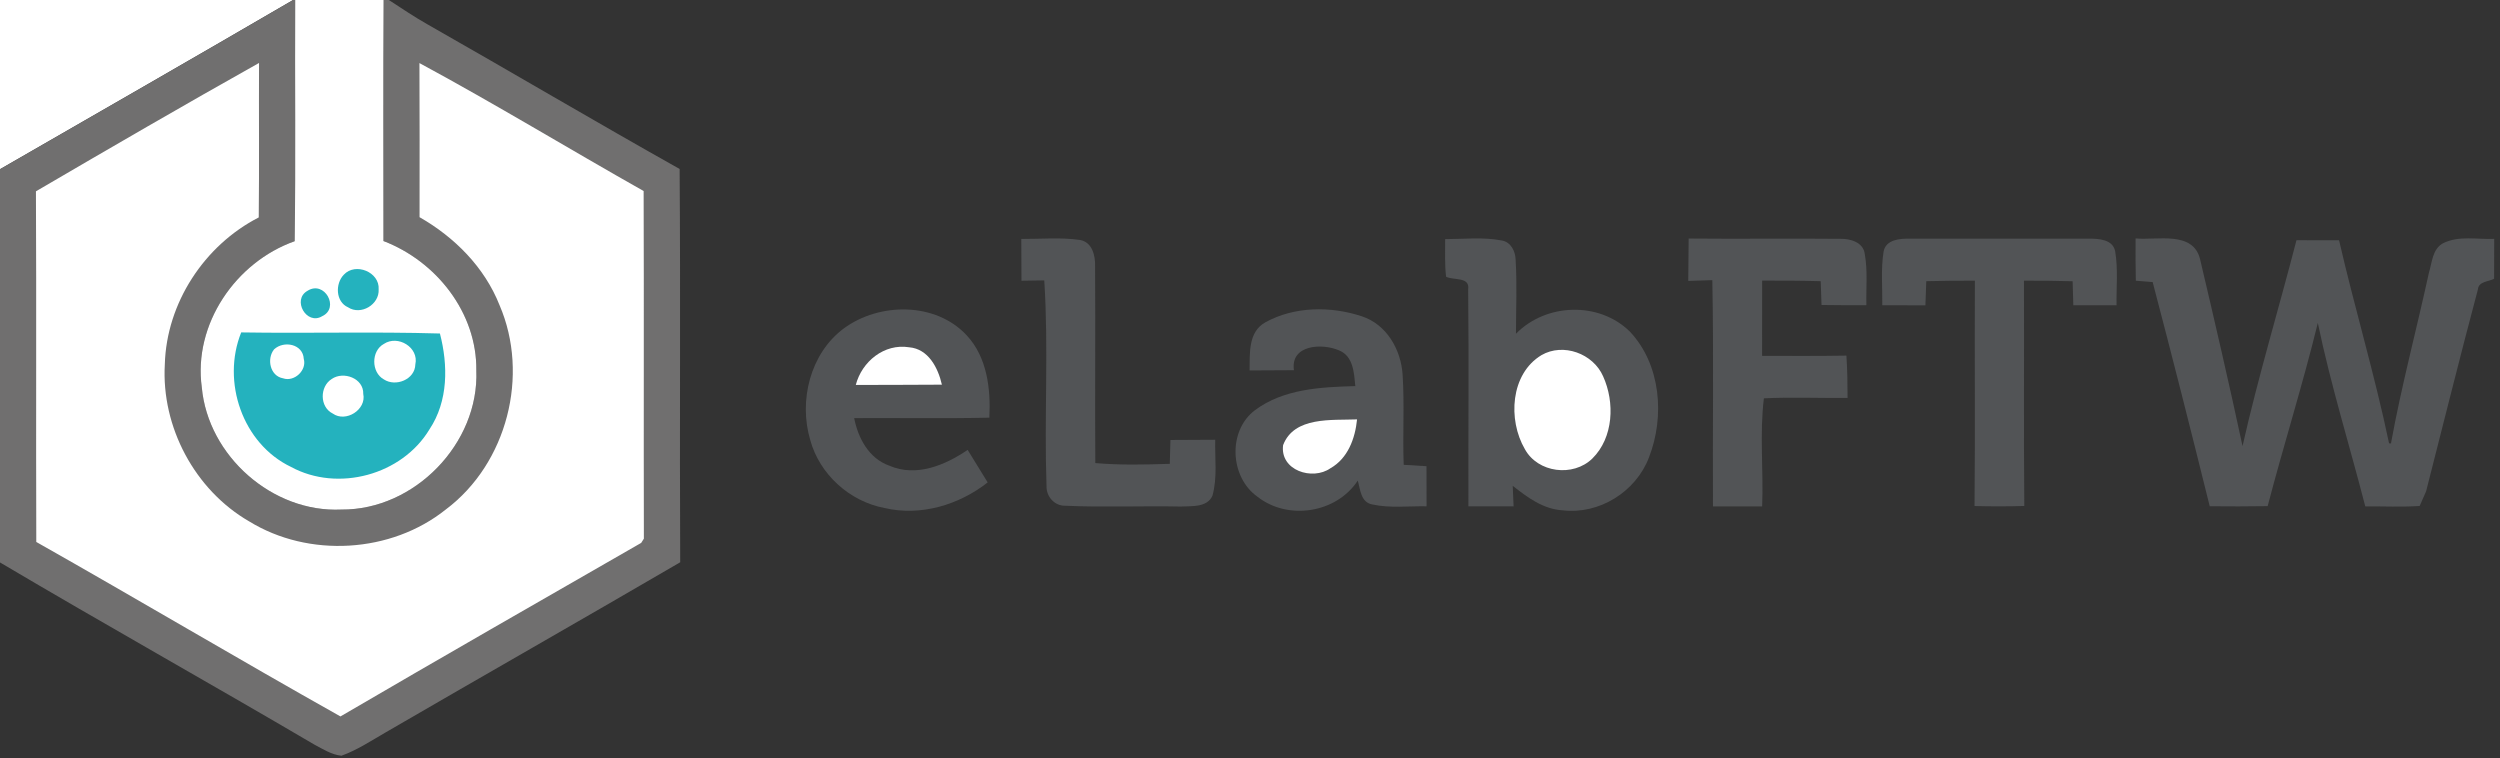
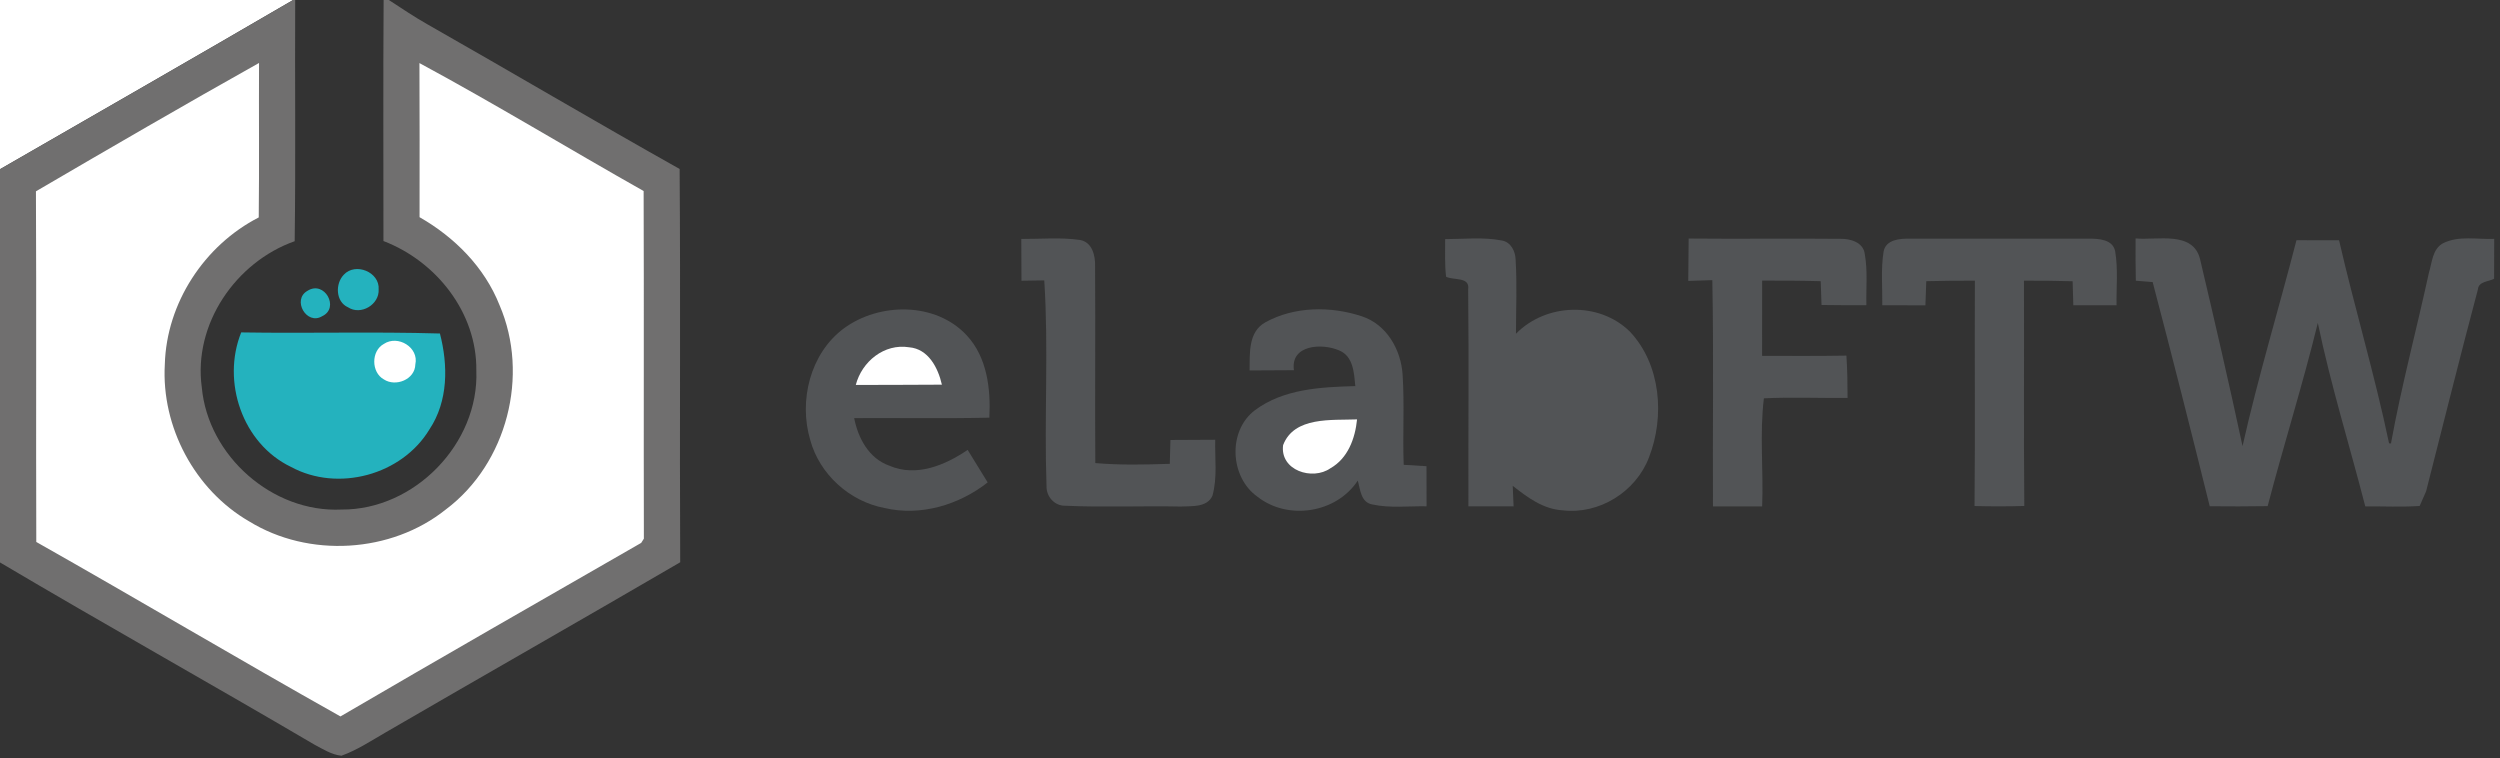
<svg xmlns="http://www.w3.org/2000/svg" xmlns:ns1="http://sodipodi.sourceforge.net/DTD/sodipodi-0.dtd" xmlns:ns2="http://www.inkscape.org/namespaces/inkscape" width="432pt" height="131pt" viewBox="0 0 432 131" version="1.1" id="svg44" ns1:docname="elabftw-logo.svg" ns2:version="0.92.2 2405546, 2018-03-11">
  <rect x="0" y="0" width="432" height="131" fill="#333333" stroke="none" />
  <defs id="defs48" />
  <ns1:namedview pagecolor="#ffffff" bordercolor="#666666" borderopacity="1" objecttolerance="10" gridtolerance="10" guidetolerance="10" ns2:pageopacity="0" ns2:pageshadow="2" ns2:window-width="1920" ns2:window-height="1015" id="namedview46" showgrid="false" ns2:zoom="0.734375" ns2:cx="106.89362" ns2:cy="87.333333" ns2:window-x="0" ns2:window-y="0" ns2:window-maximized="1" ns2:current-layer="svg44" />
  <g id="g880">
    <path id="path2" d=" M 0.00 0.00 L 50.65 0.00 C 33.81 9.82 16.89 19.51 0.00 29.24 L 0.00 0.00 Z" fill="#ffffff" />
    <path id="path4" d=" M 50.65 0.00 L 51.01 0.00 C 50.94 13.89 51.11 27.78 50.92 41.68 C 40.72 45.29 33.37 56.03 34.87 66.94 C 35.95 78.78 47.08 88.62 59.00 88.05 C 71.61 88.15 82.82 76.63 82.31 64.01 C 82.43 54.03 75.39 45.14 66.26 41.65 C 66.26 27.76 66.20 13.88 66.29 0.00 L 67.19 0.00 C 69.40 1.44 71.59 2.92 73.89 4.22 C 88.44 12.49 102.85 21.01 117.44 29.20 C 117.61 51.85 117.42 74.51 117.54 97.16 C 100.60 107.04 83.56 116.73 66.60 126.58 C 64.12 128.01 61.71 129.62 59.00 130.59 C 57.29 130.41 55.81 129.45 54.33 128.67 C 36.29 118.07 18.01 107.85 0.00 97.19 L 0.00 29.24 C 16.89 19.51 33.81 9.82 50.65 0.00 Z" fill="#706f6f" />
-     <path id="path6" d=" M 51.01 0.00 L 66.29 0.00 C 66.20 13.88 66.26 27.76 66.26 41.65 C 75.39 45.14 82.43 54.03 82.31 64.01 C 82.82 76.63 71.61 88.15 59.00 88.05 C 47.08 88.62 35.95 78.78 34.87 66.94 C 33.37 56.03 40.72 45.29 50.92 41.68 C 51.11 27.78 50.94 13.89 51.01 0.00 Z" fill="#ffffff" />
    <path id="path10" d=" M 6.21 33.06 C 19.01 25.58 31.83 18.13 44.76 10.88 C 44.72 19.77 44.81 28.67 44.71 37.57 C 35.31 42.39 28.77 52.36 28.48 62.97 C 27.86 73.76 33.66 84.66 43.03 90.08 C 53.35 96.44 67.59 95.61 77.06 88.02 C 87.63 80.08 91.53 64.83 86.32 52.73 C 83.72 46.17 78.56 40.99 72.50 37.53 C 72.50 28.65 72.53 19.77 72.48 10.90 C 85.56 17.96 98.27 25.70 111.22 33.01 C 111.29 53.04 111.21 73.06 111.26 93.08 L 110.80 93.81 C 93.45 103.77 76.10 113.71 58.83 123.80 C 41.22 113.91 23.85 103.59 6.27 93.65 C 6.20 73.45 6.31 53.26 6.21 33.06 Z" fill="#ffffff" />
    <path id="path12" d=" M 176.48 41.29 C 179.86 41.31 183.28 40.98 186.64 41.47 C 188.75 41.85 189.29 44.20 189.23 46.02 C 189.31 57.35 189.19 68.69 189.27 80.02 C 193.55 80.39 197.85 80.29 202.14 80.15 C 202.18 78.77 202.22 77.40 202.25 76.03 C 204.83 76.01 207.41 76.00 209.99 75.99 C 209.91 79.20 210.39 82.53 209.51 85.66 C 208.59 87.73 205.90 87.43 204.02 87.53 C 197.38 87.39 190.73 87.70 184.09 87.39 C 182.23 87.45 180.77 85.79 180.84 83.98 C 180.42 72.14 181.22 60.27 180.45 48.45 C 179.14 48.47 177.82 48.49 176.51 48.51 C 176.50 46.10 176.49 43.70 176.48 41.29 Z" fill="#525456" />
    <path id="path14" d=" M 249.72 41.32 C 252.98 41.32 256.30 40.93 259.53 41.56 C 261.09 41.83 261.87 43.45 261.90 44.90 C 262.16 49.15 261.96 53.41 261.96 57.67 C 267.14 52.36 276.34 52.06 281.65 57.31 C 287.00 62.99 287.70 71.96 284.95 79.02 C 282.71 84.96 276.35 88.95 270.01 88.18 C 266.67 87.99 263.92 85.94 261.40 83.95 C 261.44 84.84 261.51 86.62 261.55 87.50 C 258.95 87.50 256.34 87.50 253.74 87.49 C 253.71 74.99 253.83 62.48 253.70 49.98 C 254.02 47.78 251.18 48.48 249.88 47.82 C 249.63 45.66 249.74 43.48 249.72 41.32 Z" fill="#525456" />
    <path id="path16" d=" M 291.80 41.22 C 300.54 41.31 309.28 41.18 318.02 41.27 C 319.74 41.23 321.99 41.87 322.23 43.89 C 322.76 46.80 322.44 49.79 322.51 52.74 C 319.92 52.75 317.34 52.74 314.76 52.70 C 314.72 51.33 314.67 49.96 314.62 48.59 C 311.24 48.49 307.87 48.48 304.50 48.49 C 304.50 52.83 304.50 57.16 304.49 61.49 C 309.35 61.50 314.21 61.53 319.06 61.45 C 319.22 63.88 319.26 66.32 319.26 68.76 C 314.44 68.81 309.62 68.60 304.80 68.83 C 304.04 74.99 304.75 81.30 304.50 87.51 C 301.66 87.51 298.83 87.50 296.00 87.50 C 295.93 74.47 296.14 61.44 295.89 48.41 C 294.50 48.45 293.11 48.50 291.73 48.54 C 291.75 46.10 291.77 43.66 291.80 41.22 Z" fill="#525456" />
    <path id="path18" d=" M 325.49 43.45 C 325.89 41.39 328.29 41.22 329.97 41.24 C 340.30 41.25 350.64 41.25 360.98 41.24 C 362.65 41.24 365.08 41.35 365.50 43.41 C 366.02 46.49 365.69 49.64 365.74 52.75 C 363.25 52.75 360.76 52.75 358.27 52.75 C 358.23 51.36 358.19 49.98 358.15 48.60 C 355.35 48.51 352.55 48.49 349.74 48.50 C 349.79 61.48 349.68 74.46 349.80 87.43 C 346.93 87.52 344.06 87.52 341.20 87.44 C 341.32 74.46 341.20 61.48 341.26 48.50 C 338.46 48.49 335.65 48.51 332.86 48.59 C 332.80 49.98 332.75 51.37 332.71 52.76 C 330.22 52.75 327.74 52.75 325.26 52.75 C 325.30 49.66 324.99 46.52 325.49 43.45 Z" fill="#525456" />
    <path id="path20" d=" M 369.03 41.20 C 372.76 41.56 378.98 39.82 380.18 44.82 C 382.71 55.55 385.20 66.31 387.51 77.09 C 390.20 65.13 393.77 53.38 396.83 41.51 C 399.28 41.50 401.73 41.51 404.19 41.52 C 406.89 53.26 410.37 64.82 412.83 76.61 C 412.91 76.61 413.07 76.62 413.16 76.62 C 414.96 66.71 417.58 56.96 419.72 47.12 C 420.26 45.37 420.31 43.06 422.13 42.05 C 424.86 40.66 428.05 41.40 431.00 41.28 C 431.00 43.58 431.00 45.87 430.98 48.17 C 430.03 48.69 428.29 48.60 428.18 50.02 C 425.09 61.62 422.20 73.27 419.23 84.90 C 418.96 85.53 418.40 86.80 418.12 87.43 C 414.99 87.64 411.85 87.48 408.72 87.50 C 406.00 76.93 402.74 66.49 400.52 55.80 C 397.92 66.43 394.62 76.88 391.85 87.46 C 388.51 87.52 385.18 87.51 381.84 87.48 C 378.64 74.55 375.37 61.63 371.98 48.74 C 371.25 48.68 369.79 48.57 369.07 48.51 C 369.02 46.07 369.01 43.64 369.03 41.20 Z" fill="#525456" />
    <path id="path22" d=" M 59.41 47.47 C 61.42 45.29 65.64 47.02 65.43 50.00 C 65.59 52.61 62.37 54.56 60.14 53.10 C 57.99 52.15 57.90 49.02 59.41 47.47 Z" fill="#24b2be" />
    <path id="path24" d=" M 53.14 50.25 C 56.07 48.38 58.75 53.22 55.67 54.64 C 52.98 56.28 50.40 51.78 53.14 50.25 Z" fill="#24b2be" />
    <path id="path26" d=" M 145.80 56.76 C 151.96 52.22 161.70 52.16 167.07 57.97 C 170.59 61.77 171.21 67.21 170.96 72.17 C 163.18 72.35 155.39 72.20 147.60 72.25 C 148.28 75.72 150.15 79.23 153.68 80.47 C 158.32 82.49 163.32 80.39 167.21 77.74 C 168.37 79.61 169.52 81.48 170.67 83.36 C 165.71 87.26 159.07 89.25 152.83 87.78 C 146.80 86.64 141.60 81.94 140.00 76.00 C 138.00 69.23 140.00 61.07 145.80 56.76 Z" fill="#525456" />
    <path id="path28" d=" M 218.67 55.69 C 223.67 52.93 229.96 52.88 235.30 54.65 C 239.60 56.04 242.10 60.42 242.37 64.75 C 242.71 69.93 242.36 75.13 242.56 80.32 C 243.87 80.40 245.18 80.48 246.50 80.56 C 246.50 82.87 246.50 85.18 246.51 87.49 C 243.39 87.43 240.21 87.84 237.14 87.17 C 235.14 86.81 235.06 84.59 234.63 83.04 C 230.92 88.69 222.53 89.98 217.26 85.81 C 212.51 82.43 212.13 74.43 216.86 70.88 C 221.80 67.19 228.27 66.88 234.20 66.72 C 233.98 64.47 233.87 61.55 231.40 60.55 C 228.47 59.27 222.96 59.55 223.59 63.97 C 221.04 63.99 218.48 64.00 215.93 64.01 C 215.97 61.09 215.66 57.34 218.67 55.69 Z" fill="#525456" />
    <path id="path30" d=" M 50.28 80.68 C 41.90 76.67 38.26 65.95 41.68 57.44 C 53.13 57.63 64.58 57.29 76.02 57.63 C 77.44 63.12 77.47 69.29 74.22 74.18 C 69.47 82.09 58.39 85.09 50.28 80.68 Z" fill="#24b2be" />
    <path id="path32" d=" M 66.33 59.43 C 68.75 57.82 72.42 60.02 71.77 62.97 C 71.72 65.57 68.38 66.91 66.33 65.56 C 64.13 64.35 64.11 60.64 66.33 59.43 Z" fill="#ffffff" />
-     <path id="path34" d=" M 47.36 60.37 C 49.04 58.80 52.35 59.44 52.49 62.01 C 53.06 63.98 50.85 66.05 48.91 65.37 C 46.66 64.98 46.05 62.00 47.36 60.37 Z" fill="#ffffff" />
    <path id="path36" d=" M 147.88 66.52 C 148.93 62.47 152.80 59.32 157.10 60.01 C 160.43 60.29 162.10 63.57 162.76 66.47 C 157.80 66.52 152.84 66.49 147.88 66.52 Z" fill="#ffffff" />
-     <path id="path38" d=" M 266.36 61.37 C 270.12 59.19 275.30 61.09 277.02 65.03 C 279.06 69.53 278.83 75.61 275.16 79.23 C 271.85 82.47 265.73 81.72 263.49 77.60 C 260.55 72.56 260.98 64.62 266.36 61.37 Z" fill="#ffffff" />
-     <path id="path40" d=" M 57.32 65.49 C 59.35 64.08 62.86 65.37 62.77 68.06 C 63.36 70.78 59.75 73.07 57.50 71.46 C 55.21 70.33 55.23 66.80 57.32 65.49 Z" fill="#ffffff" />
    <path id="path42" d=" M 221.72 76.92 C 223.62 71.93 230.15 72.65 234.50 72.47 C 234.17 75.76 232.92 79.21 229.89 80.92 C 226.79 83.09 221.15 81.29 221.72 76.92 Z" fill="#ffffff" />
  </g>
</svg>